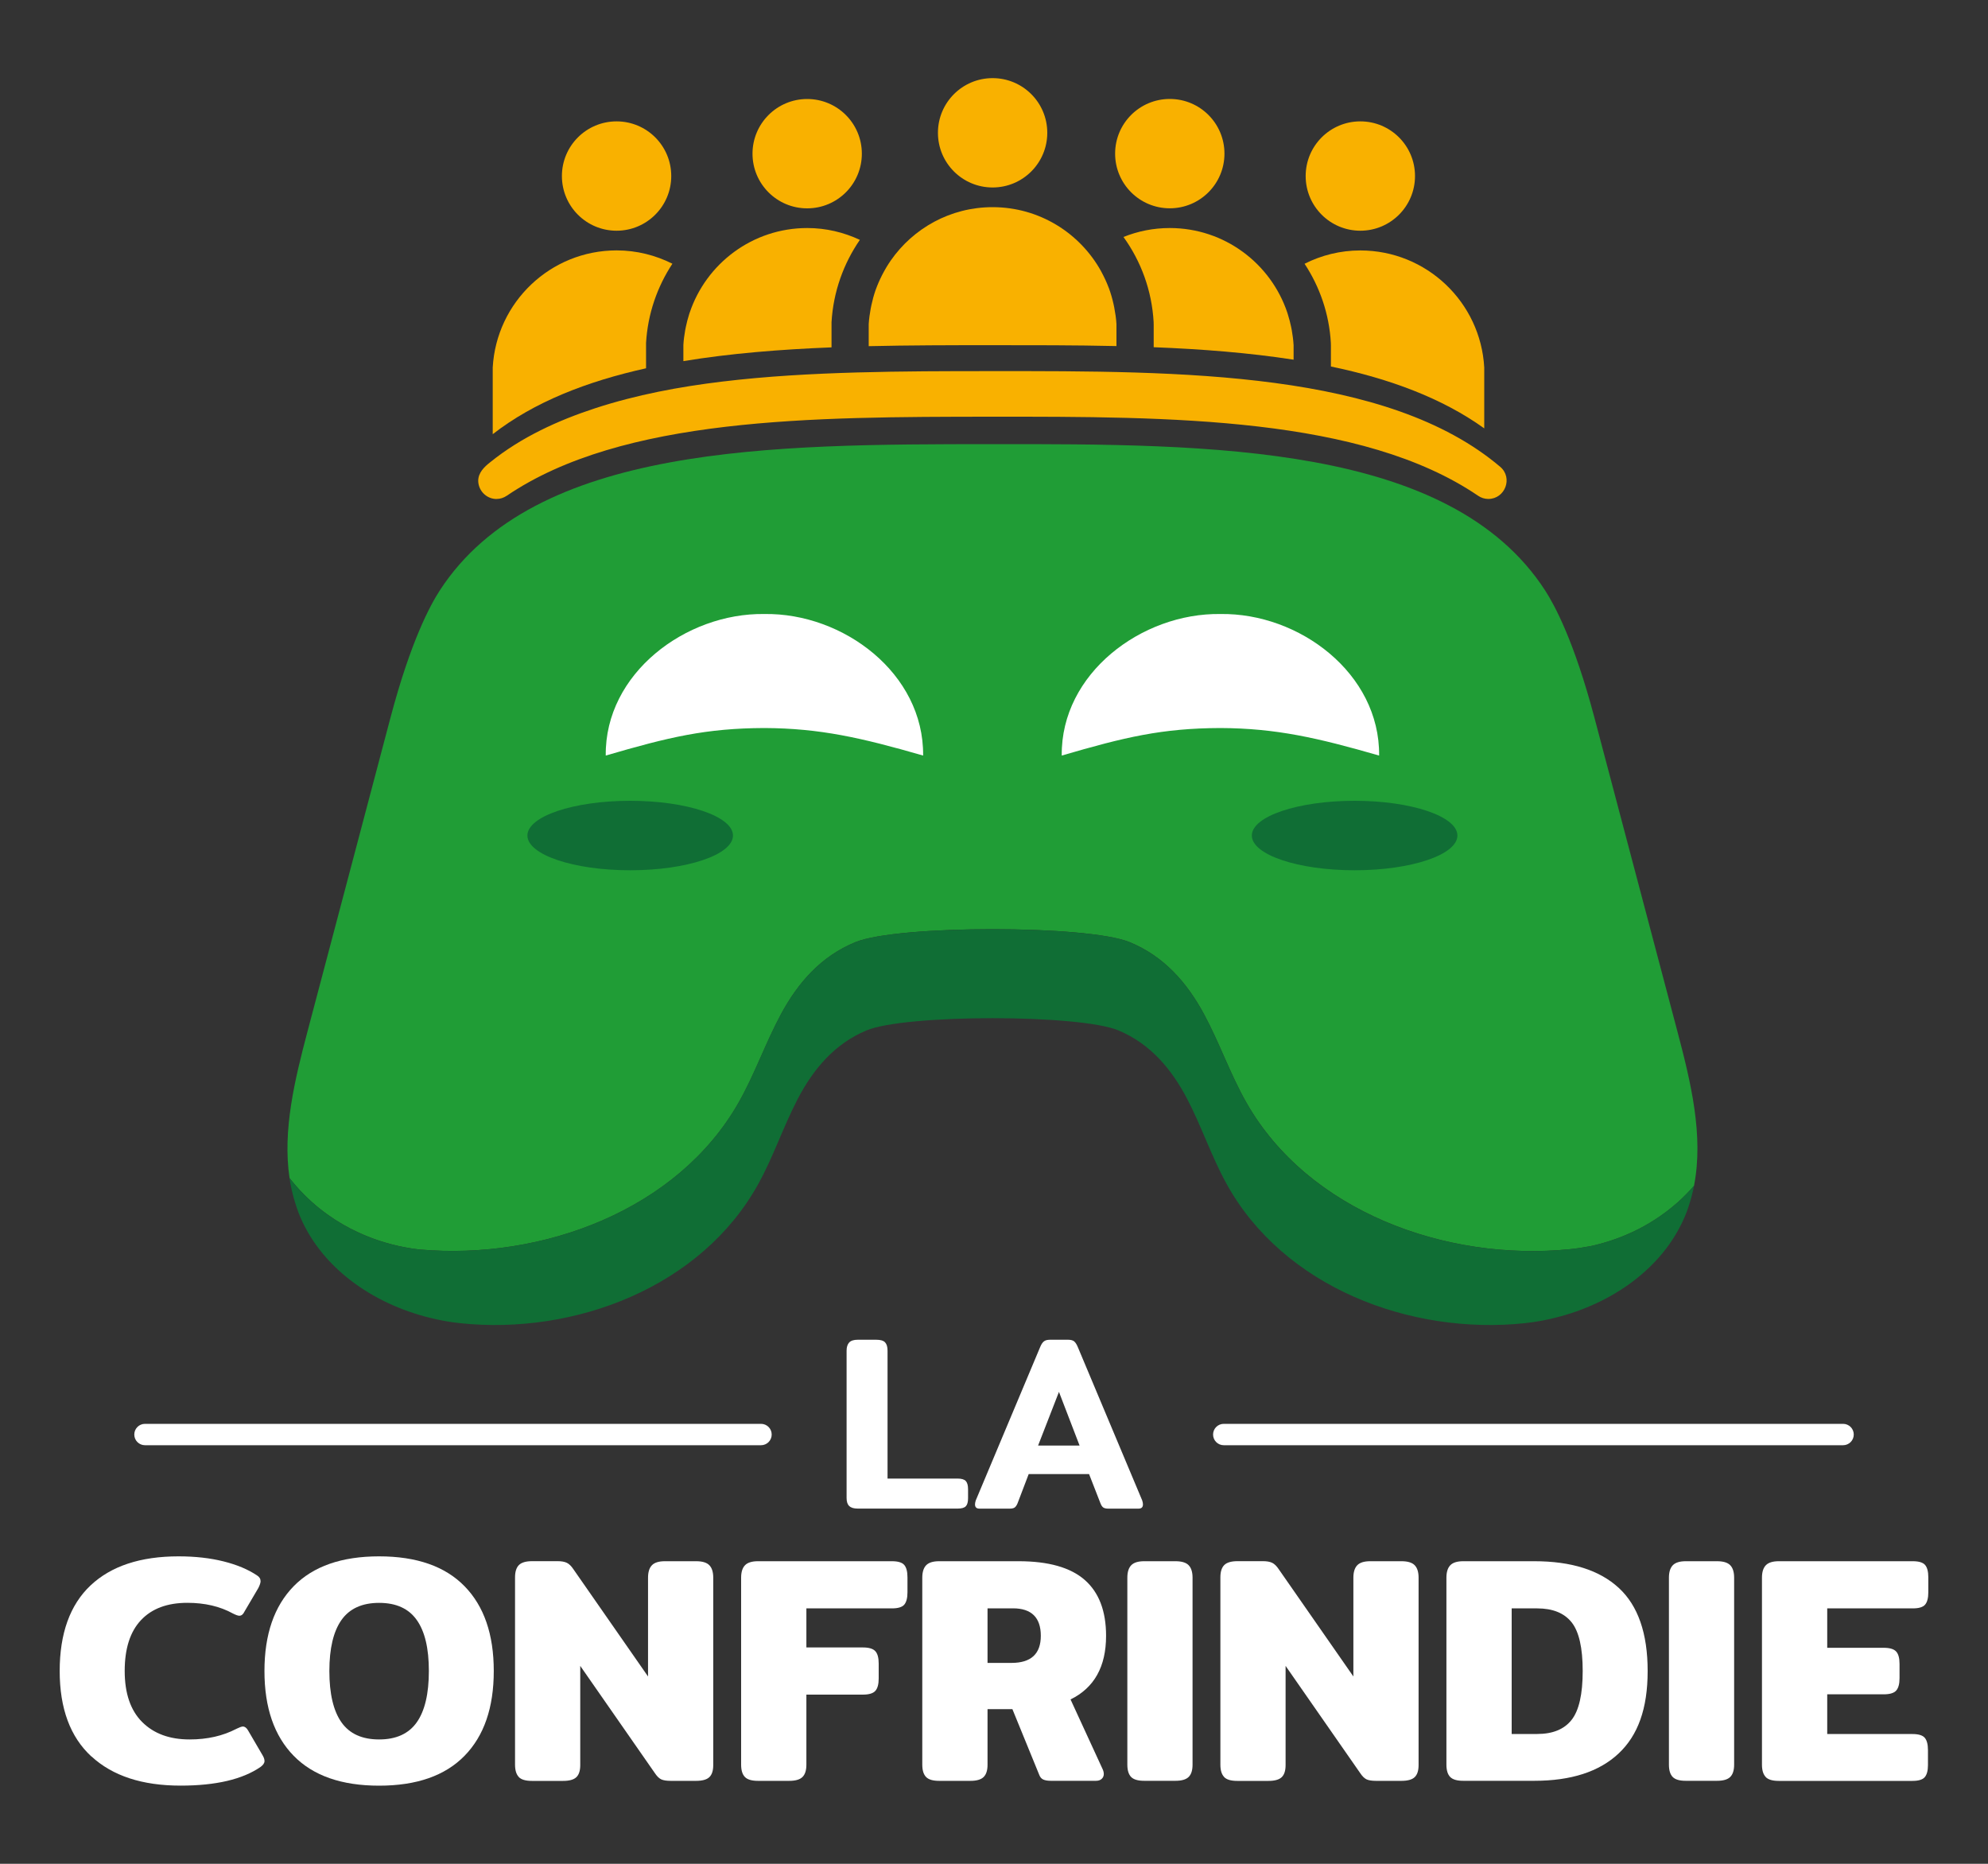
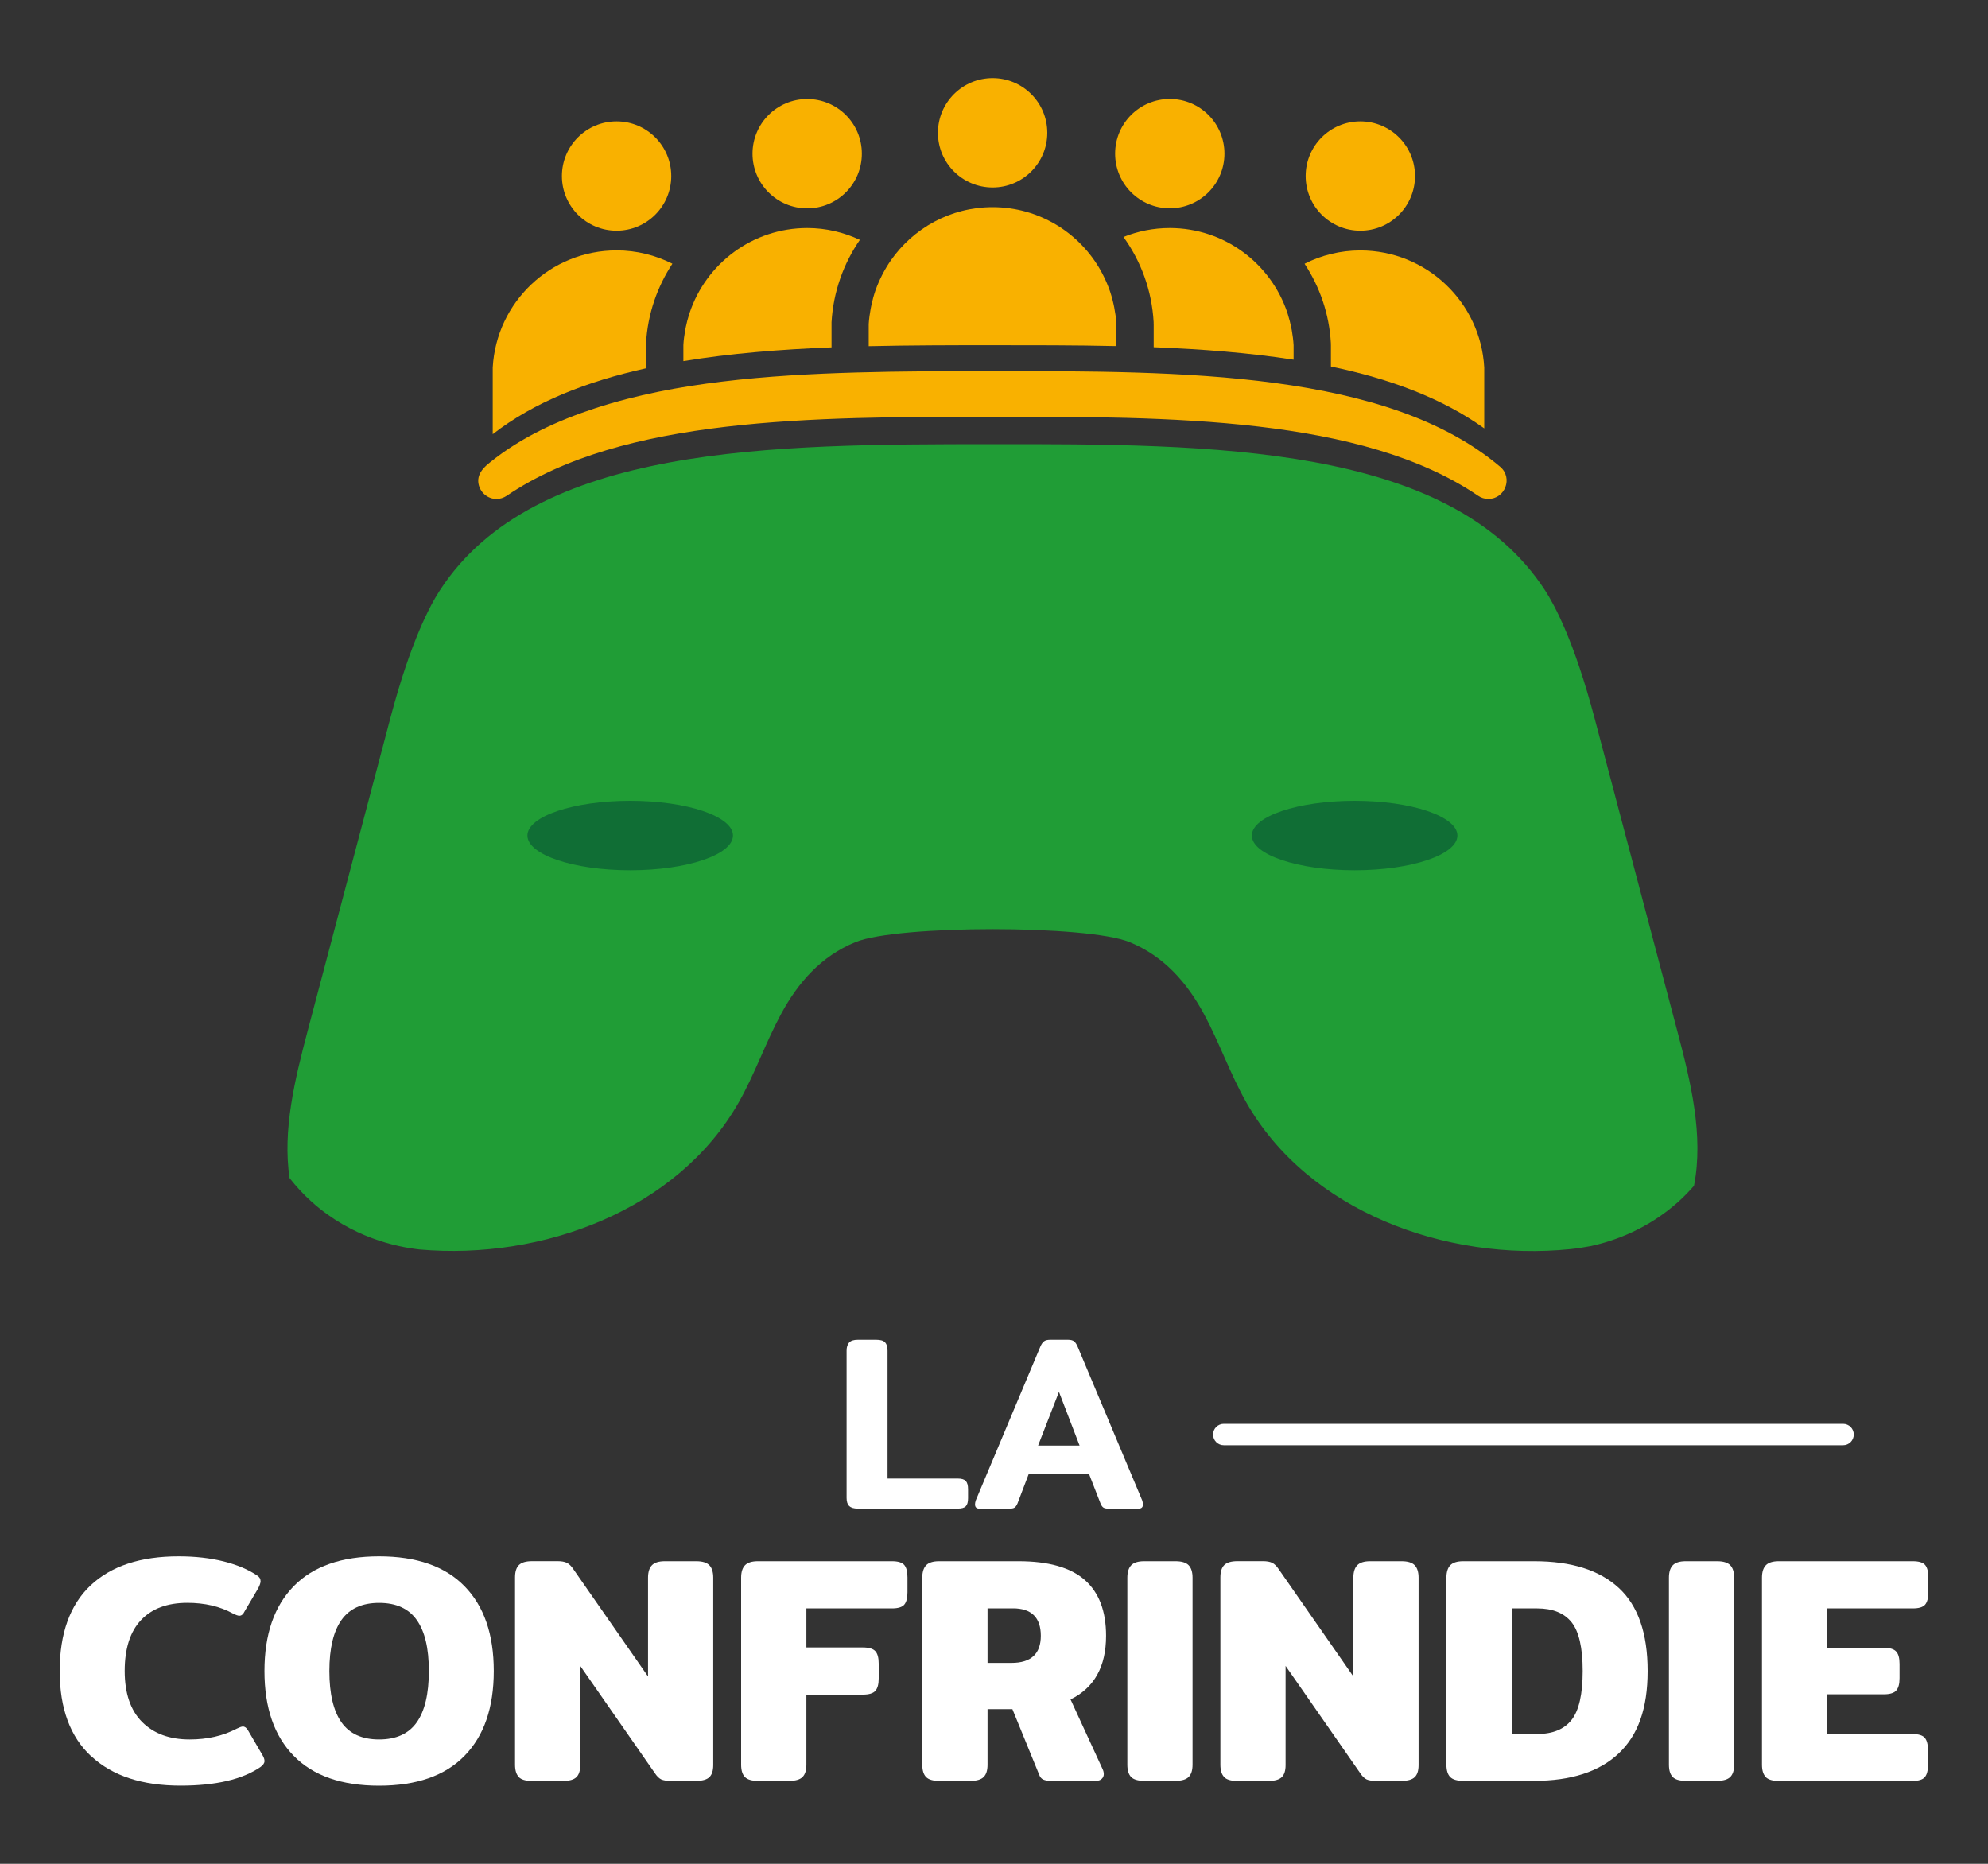
<svg xmlns="http://www.w3.org/2000/svg" id="Calque_1" data-name="Calque 1" viewBox="0 0 400 375">
  <rect x="0" y="0" width="400" height="375" fill="#333333" stroke="none" />
  <defs>
    <style>
      .cls-1 {
        fill: #106e35;
      }

      .cls-1, .cls-2, .cls-3, .cls-4 {
        stroke-width: 0px;
      }

      .cls-2 {
        fill: #f9b100;
      }

      .cls-3 {
        fill: #209d36;
      }

      .cls-4 {
        fill: #fff;
      }
    </style>
  </defs>
  <g>
    <g>
      <path class="cls-2" d="M273.71,46.42c6.07,0,11-4.92,11-11s-4.92-11-11-11-11,4.92-11,11,4.92,11,11,11Z" />
      <path class="cls-2" d="M273.71,50.39c-4.04,0-7.85.97-11.22,2.68,3.04,4.62,4.96,10.06,5.29,15.95v.21s.01.21.01.21v4.3c11.81,2.46,22.38,6.36,30.85,12.45v-12.25c-.73-13.13-11.61-23.55-24.93-23.55Z" />
      <path class="cls-2" d="M235.37,41.91c6.07,0,11-4.92,11-11s-4.92-11-11-11-11,4.92-11,11,4.92,11,11,11Z" />
      <path class="cls-2" d="M124.06,46.42c6.07,0,11-4.92,11-11s-4.92-11-11-11-11,4.92-11,11,4.92,11,11,11Z" />
      <path class="cls-2" d="M99.14,73.94v13.42c8.34-6.49,18.94-10.62,30.85-13.26v-5.09c.34-5.89,2.26-11.32,5.3-15.95-3.38-1.7-7.18-2.68-11.22-2.68-13.31,0-24.19,10.42-24.93,23.55Z" />
      <path class="cls-2" d="M162.41,19.92c-6.07,0-11,4.92-11,11s4.92,11,11,11,11-4.92,11-11-4.92-11-11-11Z" />
      <path class="cls-2" d="M138.75,62.94c-.04.13-.08.27-.12.4-.25.79-.46,1.59-.63,2.42-.05.23-.1.47-.14.7-.17.97-.31,1.96-.36,2.97v3.23c9.43-1.56,19.51-2.36,29.81-2.77v-5.07c.36-6.15,2.43-11.81,5.7-16.56-3.22-1.51-6.79-2.38-10.58-2.38-11.02,0-20.36,7.15-23.67,17.06Z" />
      <path class="cls-2" d="M224.05,61.17c-.25-1.11-.56-2.19-.95-3.24-.01-.03-.03-.06-.04-.09-.41-1.09-.91-2.14-1.46-3.16-.03-.05-.05-.11-.08-.16-4.26-7.65-12.42-12.84-21.8-12.84-8.49,0-15.98,4.25-20.49,10.73h0c-.6.87-1.15,1.78-1.64,2.73-.05.09-.1.18-.14.27-.49.96-.92,1.96-1.29,2.99-.01.03-.02.06-.03.09-.32.93-.58,1.89-.79,2.87-.05.24-.1.49-.15.73-.19,1.03-.34,2.07-.4,3.14v4.42c8.21-.19,16.51-.2,24.67-.2,8.32,0,16.79-.01,25.18.18v-4.39c-.06-1.16-.24-2.29-.45-3.4-.04-.22-.09-.44-.14-.66Z" />
      <path class="cls-2" d="M259.78,65.76c-.17-.82-.38-1.63-.63-2.42-.04-.13-.08-.27-.12-.4-3.31-9.91-12.64-17.06-23.67-17.06-3.29,0-6.43.64-9.31,1.8,3.51,4.86,5.71,10.74,6.07,17.13v.21s.01.21.01.21v4.63c9.7.38,19.2,1.12,28.15,2.51v-2.94c-.06-1.01-.19-1.99-.36-2.97-.04-.24-.09-.47-.14-.7Z" />
      <path class="cls-2" d="M199.72,37.72c6.07,0,11-4.92,11-11s-4.92-11-11-11-11,4.92-11,11,4.92,11,11,11Z" />
    </g>
    <path class="cls-3" d="M340.85,238.56c1.97-10.08-.66-20.89-3.34-31.02-5.56-21.01-11.12-42.03-16.67-63.04-4.12-15.57-8.06-22.78-9.96-25.72-19.14-29.48-67.28-29.45-111.41-29.42-44.09.03-91.9.06-110.97,29.42-1.91,2.94-5.85,10.15-9.96,25.72-5.56,21.01-11.12,42.03-16.67,63.04-2.54,9.62-5.05,19.85-3.61,29.49,1.29,1.64,2.76,3.26,4.47,4.79,8.06,7.2,17.05,9.06,21.7,9.58,24.76,2.18,51.9-7.95,64.19-29.57,3.25-5.72,5.39-11.97,8.51-17.76,3.43-6.37,8.07-11.68,15-14.52,8.49-3.47,46.66-3.47,55.14,0,6.93,2.84,11.57,8.15,15,14.52,3.12,5.79,5.26,12.04,8.51,17.76,12.45,21.89,40.14,32.04,65.16,29.5,1.41-.14,2.81-.37,4.21-.63,4.88-1.08,11.46-3.47,17.52-8.88,1.18-1.06,2.22-2.15,3.2-3.27Z" />
-     <path class="cls-1" d="M337.66,241.83c-6.06,5.41-12.64,7.8-17.52,8.88-1.4.26-2.81.49-4.21.63-25.02,2.54-52.72-7.6-65.16-29.5-3.25-5.72-5.39-11.97-8.51-17.76-3.43-6.37-8.07-11.68-15-14.52-8.49-3.47-46.66-3.47-55.14,0-6.93,2.84-11.57,8.15-15,14.52-3.12,5.79-5.26,12.04-8.51,17.76-12.28,21.61-39.43,31.75-64.19,29.57-4.65-.52-13.64-2.37-21.7-9.58-1.72-1.54-3.18-3.15-4.47-4.79.26,1.76.67,3.51,1.22,5.22.18.56.36,1.11.57,1.67,4.25,10.99,14.88,18.36,26.44,21.21,2.03.5,4.08.88,6.13,1.09,23.05,2.42,48.56-7.25,60.02-28.12,3-5.45,4.97-11.41,7.84-16.93,3.16-6.07,7.43-11.14,13.82-13.84,7.82-3.31,42.98-3.31,50.8,0,6.39,2.7,10.66,7.77,13.82,13.84,2.87,5.52,4.84,11.48,7.84,16.93,11.46,20.87,36.98,30.54,60.02,28.12,2.39-.25,4.78-.71,7.13-1.35,11.17-3.02,21.31-10.29,25.44-20.95.21-.55.39-1.11.57-1.67.39-1.22.7-2.45.95-3.7-.97,1.11-2.02,2.21-3.2,3.27Z" />
    <path class="cls-1" d="M126.8,175.1c11.42,0,20.68-3.13,20.68-6.99s-9.26-6.99-20.68-6.99-20.68,3.13-20.68,6.99,9.26,6.99,20.68,6.99Z" />
    <path class="cls-1" d="M272.56,175.1c11.42,0,20.68-3.13,20.68-6.99s-9.26-6.99-20.68-6.99-20.68,3.13-20.68,6.99,9.26,6.99,20.68,6.99Z" />
    <g>
-       <path class="cls-4" d="M213.63,152.02c-.19-16.52,16.09-28.71,31.92-28.48,15.87-.24,32.1,11.94,31.94,28.48-12.45-3.59-20.76-5.49-31.94-5.54-11.74.04-19.23,1.83-31.92,5.54h0Z" />
-       <path class="cls-4" d="M121.88,152.02c-.19-16.52,16.09-28.71,31.92-28.48,15.87-.24,32.1,11.94,31.94,28.48-12.45-3.59-20.76-5.49-31.94-5.54-11.74.04-19.23,1.83-31.92,5.54h0Z" />
-     </g>
+       </g>
    <path class="cls-2" d="M99.92,100.39c.73,0,1.43-.23,2.04-.64,23.31-15.83,61.63-15.88,97.5-15.91,35.95-.02,74.53-.02,97.95,15.91.6.41,1.31.64,2.04.64,3.4,0,5-4.26,2.41-6.46-22.75-19.3-64.08-19.29-102.4-19.26-9.02,0-18.04.01-27.06.27-9.06.26-18.13.75-27.13,1.84-8.63,1.04-17.21,2.65-25.49,5.35-7.5,2.45-14.89,5.83-21.07,10.81-.17.14-.34.28-.52.42-1.2,1.01-2.2,2.26-1.92,3.93.3,1.78,1.84,3.11,3.65,3.11Z" />
  </g>
  <g>
    <path class="cls-4" d="M18.38,353.4c-4.25-3.92-6.37-9.65-6.37-17.19s2.07-13.32,6.21-17.22c4.14-3.9,10.04-5.85,17.71-5.85,3.33,0,6.35.34,9.03,1.01,2.69.67,4.94,1.61,6.76,2.83.48.3.71.69.71,1.17,0,.3-.15.76-.45,1.36l-2.79,4.74c-.26.56-.61.84-1.04.84-.26,0-.69-.15-1.3-.46-2.6-1.43-5.65-2.14-9.16-2.14-4.03,0-7.14,1.16-9.32,3.48-2.19,2.32-3.28,5.73-3.28,10.23s1.17,7.93,3.51,10.27c2.34,2.34,5.52,3.51,9.55,3.51,3.55,0,6.69-.71,9.42-2.14.61-.3,1.04-.46,1.3-.46.39,0,.74.26,1.04.78l2.92,5c.26.43.39.82.39,1.17,0,.39-.26.78-.78,1.17-3.64,2.51-9.01,3.77-16.11,3.77-7.71,0-13.69-1.96-17.93-5.88Z" />
    <path class="cls-4" d="M59.09,353.27c-3.92-4.01-5.88-9.69-5.88-17.06s1.96-13.05,5.88-17.06c3.92-4.01,9.65-6.01,17.19-6.01s13.27,2,17.19,6.01c3.92,4.01,5.88,9.69,5.88,17.06s-1.96,13.05-5.88,17.06c-3.92,4.01-9.65,6.01-17.19,6.01s-13.27-2-17.19-6.01ZM83.85,346.54c1.62-2.29,2.44-5.74,2.44-10.33s-.81-7.97-2.44-10.27-4.15-3.44-7.57-3.44-5.95,1.15-7.57,3.44-2.44,5.72-2.44,10.27.81,8.04,2.44,10.33c1.62,2.3,4.15,3.44,7.57,3.44s5.95-1.15,7.57-3.44Z" />
    <path class="cls-4" d="M104.38,357.52c-.5-.52-.75-1.34-.75-2.47v-37.69c0-1.13.26-1.95.78-2.47.52-.52,1.41-.78,2.66-.78h5.13c.78,0,1.4.11,1.85.33.46.22.9.65,1.33,1.3l15.01,21.57v-19.88c0-1.13.26-1.96.78-2.5.52-.54,1.39-.81,2.6-.81h6.3c1.26,0,2.14.27,2.66.81.52.54.78,1.38.78,2.5v37.69c0,1.13-.26,1.94-.78,2.44-.52.5-1.41.75-2.66.75h-5.13c-.82,0-1.45-.1-1.88-.29-.43-.2-.87-.62-1.3-1.27l-15.01-21.57v19.95c0,1.13-.26,1.94-.78,2.44-.52.5-1.41.75-2.66.75h-6.3c-1.26,0-2.13-.26-2.63-.78Z" />
    <path class="cls-4" d="M149.87,357.52c-.5-.52-.75-1.34-.75-2.47v-37.62c0-1.13.26-1.96.78-2.5.52-.54,1.39-.81,2.6-.81h26.97c1.21,0,2.04.25,2.47.75.43.5.65,1.33.65,2.5v2.99c0,1.17-.22,2-.65,2.5-.43.5-1.26.75-2.47.75h-17.22v7.86h11.37c1.21,0,2.05.25,2.5.75.46.5.68,1.33.68,2.5v2.99c0,1.17-.23,2-.68,2.5-.45.5-1.29.75-2.5.75h-11.37v14.1c0,1.13-.26,1.95-.78,2.47-.52.52-1.41.78-2.66.78h-6.3c-1.26,0-2.13-.26-2.63-.78Z" />
    <path class="cls-4" d="M186.32,357.52c-.5-.52-.75-1.34-.75-2.47v-37.62c0-1.13.26-1.96.78-2.5.52-.54,1.39-.81,2.6-.81h15.99c6.02,0,10.46,1.26,13.32,3.77,2.86,2.51,4.29,6.26,4.29,11.24,0,6.2-2.38,10.46-7.15,12.8l6.43,13.97c.17.35.26.69.26,1.04,0,.39-.14.71-.42.97-.28.26-.66.39-1.14.39h-9.1c-.65,0-1.16-.09-1.53-.26-.37-.17-.64-.5-.81-.97l-5.39-13.19h-5v11.18c0,1.13-.26,1.95-.78,2.47-.52.52-1.41.78-2.66.78h-6.3c-1.26,0-2.13-.26-2.63-.78ZM203.51,334.58c3.94,0,5.91-1.82,5.91-5.46s-1.86-5.52-5.59-5.52h-5.13v10.98h4.81Z" />
    <path class="cls-4" d="M227.58,357.52c-.5-.52-.75-1.34-.75-2.47v-37.62c0-1.13.26-1.96.78-2.5.52-.54,1.39-.81,2.6-.81h6.3c1.26,0,2.14.27,2.66.81.52.54.78,1.38.78,2.5v37.62c0,1.13-.26,1.95-.78,2.47-.52.52-1.41.78-2.66.78h-6.3c-1.26,0-2.13-.26-2.63-.78Z" />
    <path class="cls-4" d="M246.3,357.52c-.5-.52-.75-1.34-.75-2.47v-37.69c0-1.13.26-1.95.78-2.47.52-.52,1.41-.78,2.66-.78h5.13c.78,0,1.4.11,1.85.33.46.22.9.65,1.33,1.3l15.01,21.57v-19.88c0-1.13.26-1.96.78-2.5.52-.54,1.39-.81,2.6-.81h6.3c1.26,0,2.14.27,2.66.81.52.54.78,1.38.78,2.5v37.69c0,1.13-.26,1.94-.78,2.44-.52.5-1.41.75-2.66.75h-5.13c-.82,0-1.45-.1-1.88-.29-.43-.2-.87-.62-1.3-1.27l-15.01-21.57v19.95c0,1.13-.26,1.94-.78,2.44-.52.5-1.41.75-2.66.75h-6.3c-1.26,0-2.13-.26-2.63-.78Z" />
    <path class="cls-4" d="M291.78,357.52c-.5-.52-.75-1.34-.75-2.47v-37.62c0-1.13.26-1.96.78-2.5.52-.54,1.39-.81,2.6-.81h14.3c7.45,0,13.11,1.79,16.99,5.36,3.88,3.57,5.82,9.15,5.82,16.73s-1.95,12.94-5.85,16.6c-3.9,3.66-9.55,5.49-16.96,5.49h-14.3c-1.26,0-2.13-.26-2.63-.78ZM309.29,348.88c3.12,0,5.43-.94,6.92-2.83,1.49-1.88,2.24-5.17,2.24-9.84s-.75-7.95-2.24-9.81c-1.49-1.86-3.8-2.79-6.92-2.79h-5.13v25.28h5.13Z" />
    <path class="cls-4" d="M336.55,357.52c-.5-.52-.75-1.34-.75-2.47v-37.62c0-1.13.26-1.96.78-2.5.52-.54,1.39-.81,2.6-.81h6.3c1.26,0,2.14.27,2.66.81.52.54.78,1.38.78,2.5v37.62c0,1.13-.26,1.95-.78,2.47-.52.52-1.41.78-2.66.78h-6.3c-1.26,0-2.13-.26-2.63-.78Z" />
    <path class="cls-4" d="M355.27,357.52c-.5-.52-.75-1.34-.75-2.47v-37.62c0-1.13.26-1.96.78-2.5.52-.54,1.39-.81,2.6-.81h26.97c1.21,0,2.04.25,2.47.75.43.5.65,1.33.65,2.5v2.99c0,1.17-.22,2-.65,2.5-.43.5-1.26.75-2.47.75h-17.22v7.93h11.37c1.21,0,2.05.25,2.5.75.46.5.68,1.33.68,2.5v2.86c0,1.17-.23,2-.68,2.5-.45.5-1.29.75-2.5.75h-11.37v7.99h17.15c1.21,0,2.04.25,2.47.75.43.5.65,1.33.65,2.5v2.99c0,1.13-.22,1.94-.65,2.44-.43.5-1.26.75-2.47.75h-26.9c-1.26,0-2.13-.26-2.63-.78Z" />
  </g>
  <g>
    <path class="cls-4" d="M170.86,303.02c-.35-.35-.52-.89-.52-1.62v-29.64c0-.73.18-1.28.52-1.65.35-.37.92-.55,1.72-.55h3.75c.83,0,1.42.17,1.75.52.33.35.5.91.5,1.67v25.74h14.1c.8,0,1.35.17,1.65.5.3.33.45.88.45,1.65v1.8c0,.77-.15,1.31-.45,1.62-.3.32-.85.47-1.65.47h-20.09c-.8,0-1.37-.17-1.72-.52Z" />
    <path class="cls-4" d="M196.18,302.69c0-.23.05-.5.15-.8l12.95-30.84c.23-.57.49-.96.77-1.17.28-.22.69-.32,1.22-.32h3.65c.53,0,.93.11,1.2.32.27.22.52.61.75,1.17l12.95,30.84c.1.3.15.57.15.8,0,.57-.3.85-.9.85h-6.05c-.47,0-.81-.08-1.02-.22-.22-.15-.41-.42-.57-.83l-2.3-5.9h-12.15l-2.25,5.9c-.17.4-.36.67-.58.83-.22.15-.56.22-1.02.22h-6.05c-.6,0-.9-.28-.9-.85ZM217.22,290.85l-4.15-10.8-4.2,10.8h8.35Z" />
  </g>
  <g>
-     <path class="cls-4" d="M153.12,290.78H29.17c-1.19,0-2.15-.96-2.15-2.15s.96-2.15,2.15-2.15h123.95c1.19,0,2.15.96,2.15,2.15s-.96,2.15-2.15,2.15Z" />
    <path class="cls-4" d="M370.84,290.78h-124.61c-1.19,0-2.15-.96-2.15-2.15s.96-2.15,2.15-2.15h124.61c1.19,0,2.15.96,2.15,2.15s-.96,2.15-2.15,2.15Z" />
  </g>
</svg>